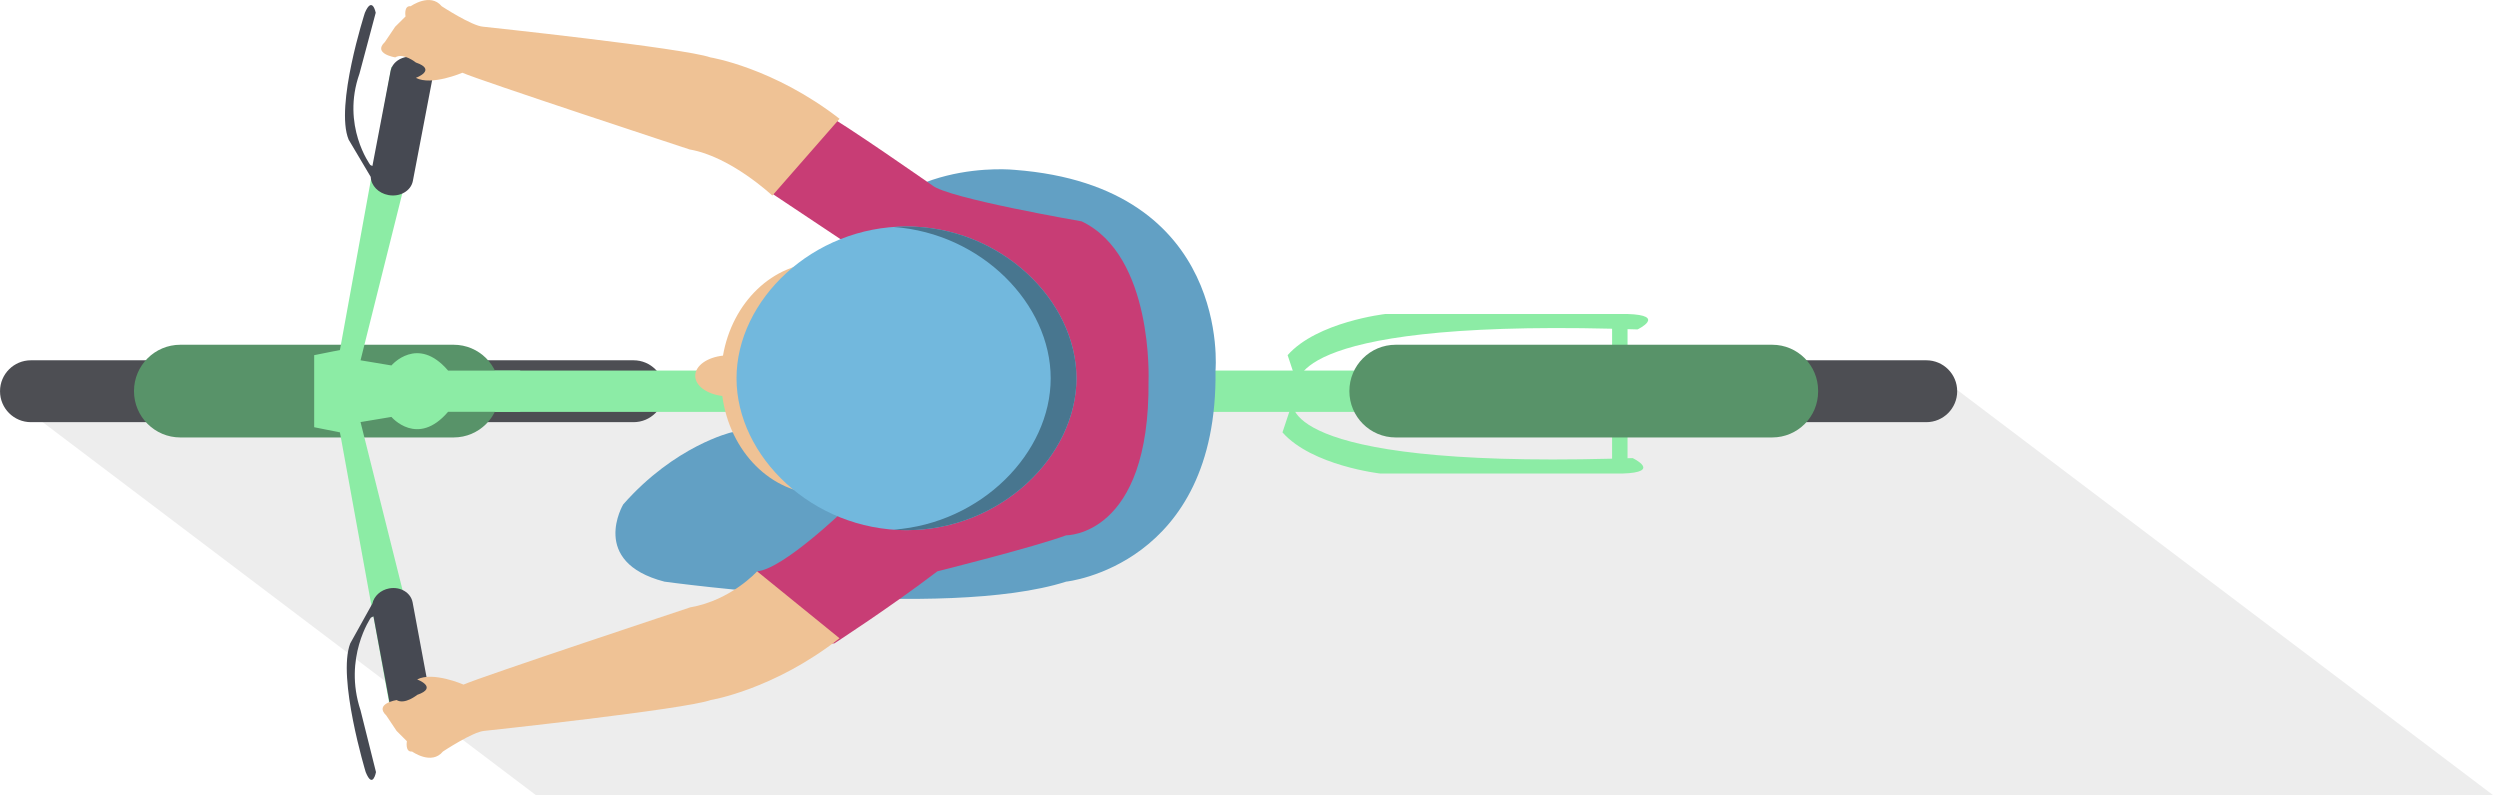
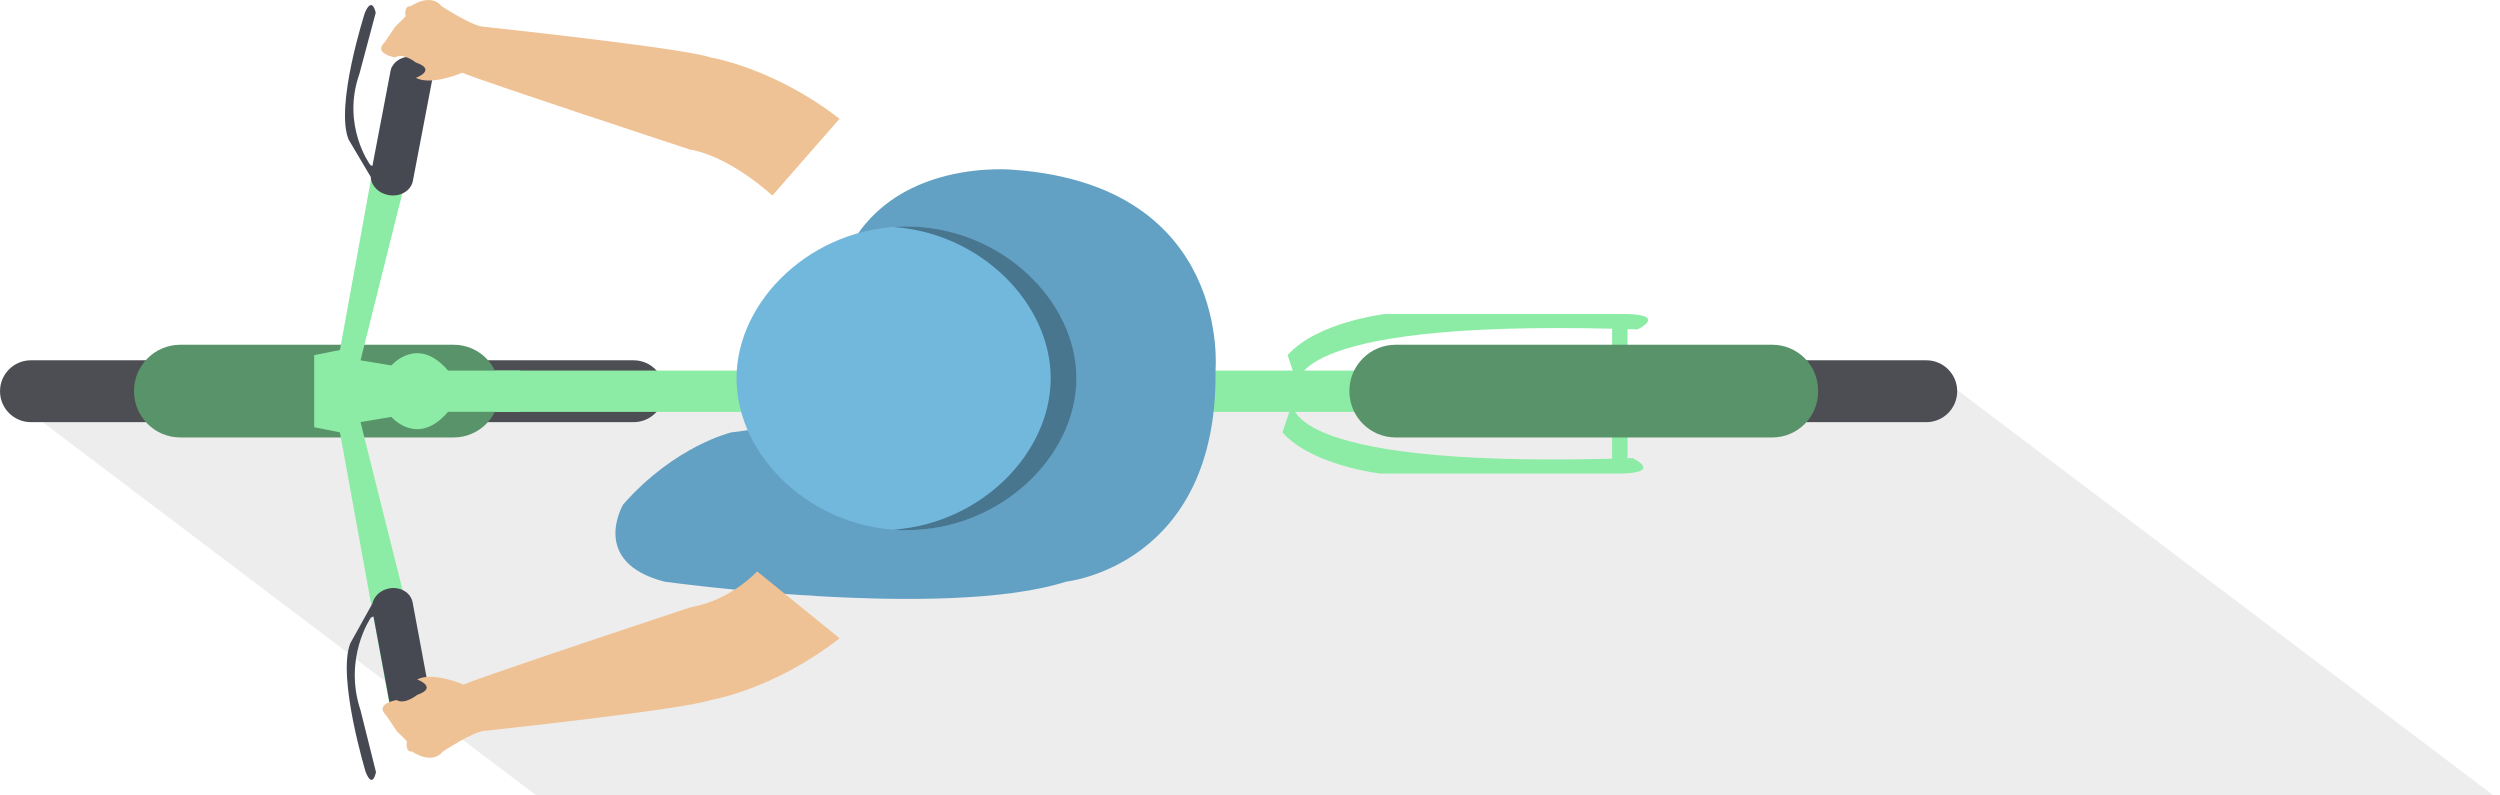
<svg xmlns="http://www.w3.org/2000/svg" version="1.1" viewBox="0 0 327 104">
  <g fill-rule="evenodd">
    <path d="m-0 50.999h256l70.093 53.001h-256l-70.093-53.001z" opacity=".071" />
    <path d="m251.96 55.219h-18.858c-2.231 0-4.04-1.809-4.04-4.04v-0.015c0-2.231 1.809-4.039 4.04-4.039h18.858c2.231 0 4.04 1.808 4.04 4.039v0.015c0 2.231-1.809 4.04-4.04 4.04zm-169.09 0h-78.827c-2.231 0-4.04-1.809-4.04-4.04v-0.015c-0-2.231 1.809-4.039 4.04-4.039h78.827c2.231 0 4.039 1.808 4.039 4.039v0.015c0 2.231-1.808 4.04-4.039 4.04z" fill="#4d4e53" />
    <path d="m214.19 43.089c-0.451-0.015-0.866-0.023-1.307-0.036v4.075h-2.021v-4.131c-43.568-1.047-41.096 7.498-41.096 7.498l-1.346-4.04c3.854-4.368 12.789-5.386 12.789-5.386h31.635c5.233 0.16 1.346 2.02 1.346 2.02zm-3.328 16.905v-4.787h2.021v4.732c0.23-8e-3 0.442-0.011 0.674-0.019 0 0 3.89 1.86-1.348 2.02h-31.663s-8.943-1.018-12.8-5.386l1.348-4.04s-2.489 8.624 41.768 7.48z" fill="#8ceca5" />
    <path d="m40.406 48.469h142.16v5.406h-142.16v-5.406z" fill="#8ceca6" />
    <path d="m231.81 57.219h-49.253c-3.346 0-6.059-2.713-6.059-6.06v-6e-3c0-3.346 2.713-6.059 6.059-6.059h49.253c3.314 0 6 2.686 6 6v0.125c0 3.313-2.686 6-6 6zm-172.47 0h-35.753c-3.347 0-6.06-2.713-6.06-6.06v-6e-3c0-3.346 2.713-6.059 6.06-6.059h35.753c3.313 0 6 2.686 6 6v0.125c0 3.313-2.687 6-6 6z" fill="#589369" />
    <path d="m58.61 53.861c-4.007 4.693-7.41 0.673-7.41 0.673l-4.042 0.673 9.431 37.703-5.389 0.674-6.737-37.03-3.368-0.673v-4.714-4.712l3.368-0.673 6.737-37.03 5.389 0.673-9.431 37.703 4.042 0.673s3.403-4.02 7.41 0.673h9.432v2.693 2.694h-9.432z" fill="#8ceca5" />
    <path d="m56.559 10.294-2.557 13.378c-0.247 1.293-1.673 2.119-3.185 1.845-1.334-0.241-2.288-1.257-2.326-2.381l-2.889-4.873c-1.818-4.391 2.125-16.594 2.125-16.594 0.974-2.264 1.417 0 1.417 0l-2.125 7.965c-2.4 6.794 1.417 11.948 1.417 11.948l0.275 0.129 2.372-12.408c0.247-1.293 1.673-2.119 3.186-1.845 1.512 0.274 2.538 1.543 2.29 2.836zm-10.748 73.864 2.898-5.214c0.206-0.955 1.054-1.768 2.192-1.979 1.457-0.271 2.831 0.547 3.069 1.826l2.464 13.238c0.238 1.28-0.75 2.537-2.207 2.807-1.457 0.271-2.831-0.546-3.07-1.826l-2.306-12.392-0.346 0.173s-3.629 5.228-1.347 12.119l2.021 8.079s-0.422 2.296-1.347 0c0 0-3.75-12.378-2.021-16.831z" fill="#464952" />
    <path d="m95.663 56.554s-7.385 1.732-14.147 9.425c0 0-4.489 7.526 5.389 10.099 0 0 36.596 5.086 52.548 0 0 0 19.865-2.06 19.536-27.604 0 0 2.188-24.099-26.273-26.257 0 0-16.386-1.758-22.232 11.446 0 0 10.275 20.21-14.821 22.891z" fill="#62a0c4" />
-     <path d="m110.48 66.653s-8.055 7.798-11.452 8.079c0 0 0.428 9.954 10.105 9.426 0 0 7.308-4.729 13.473-9.426 0 0 12.769-3.197 16.843-4.713 0 0 10.97 0.181 10.779-20.198 0 0 0.683-16.385-8.758-20.871 0 0-17.564-3.025-19.537-4.713 0 0-11.954-8.355-14.148-9.426 0 0-6.497 0.78-7.41 10.099l10.105 6.733v35.01z" fill="#c83d75" />
-     <path d="m107.45 64.625c-6.575 0-12.006-5.57-12.972-12.834-2.019-0.242-3.544-1.328-3.544-2.635 0-1.325 1.57-2.419 3.632-2.64 1.197-6.94 6.509-12.172 12.884-12.172 7.257 0 13.141 6.778 13.141 15.14s-5.884 15.141-13.141 15.141z" fill="#efc295" />
    <path d="m96.337 49.484c0-10.225 9.953-19.861 22.231-19.861 12.279 0 22.232 9.636 22.232 19.861 0 10.226-9.953 19.862-22.232 19.862-12.278 0-22.231-9.636-22.231-19.862z" fill="#72b8dd" />
    <path d="m137.43 49.484c0-9.753-9.057-18.963-20.548-19.793 0.557-0.04 1.117-0.068 1.684-0.068 12.279 0 22.232 9.636 22.232 19.861 0 10.226-9.953 19.862-22.232 19.862-0.567 0-1.127-0.028-1.684-0.068 11.491-0.831 20.548-10.04 20.548-19.794z" fill="#48768f" />
    <path d="m99.032 74.732s-3.391 3.782-8.758 4.713c0 0-27.481 9.12-29.642 10.099 0 0-4.026-1.752-6.064-0.673 0 0 2.804 1.046 0 2.019 0 0-1.628 1.331-2.694 0.674 0 0-2.969 0.485-1.348 2.02l1.348 2.019 1.347 1.347s-0.262 1.46 0.674 1.347c0 0 2.551 1.837 4.042 0 0 0 3.924-2.592 5.389-2.694 0 0 26.21-2.807 29.642-4.039 0 0 8.222-1.332 16.843-8.079l-10.779-8.753z" fill="#efc295" />
    <path d="m101.02 25.584s-5.422-5.106-10.806-6.032c0 0-27.568-9.064-29.736-10.037 0 0-4.039 1.741-6.083 0.669 0 0 2.813-1.041 0-2.008 0 0-1.633-1.322-2.703-0.669 0 0-2.979-0.482-1.352-2.007l1.352-2.008 1.352-1.339s-0.263-1.451 0.675-1.338c0 0 2.56-1.826 4.055 0 0 0 3.937 2.576 5.407 2.677 0 0 26.293 2.791 29.736 4.015 0 0 8.248 1.324 16.896 8.03l-8.793 10.047z" fill="#efc295" />
  </g>
</svg>